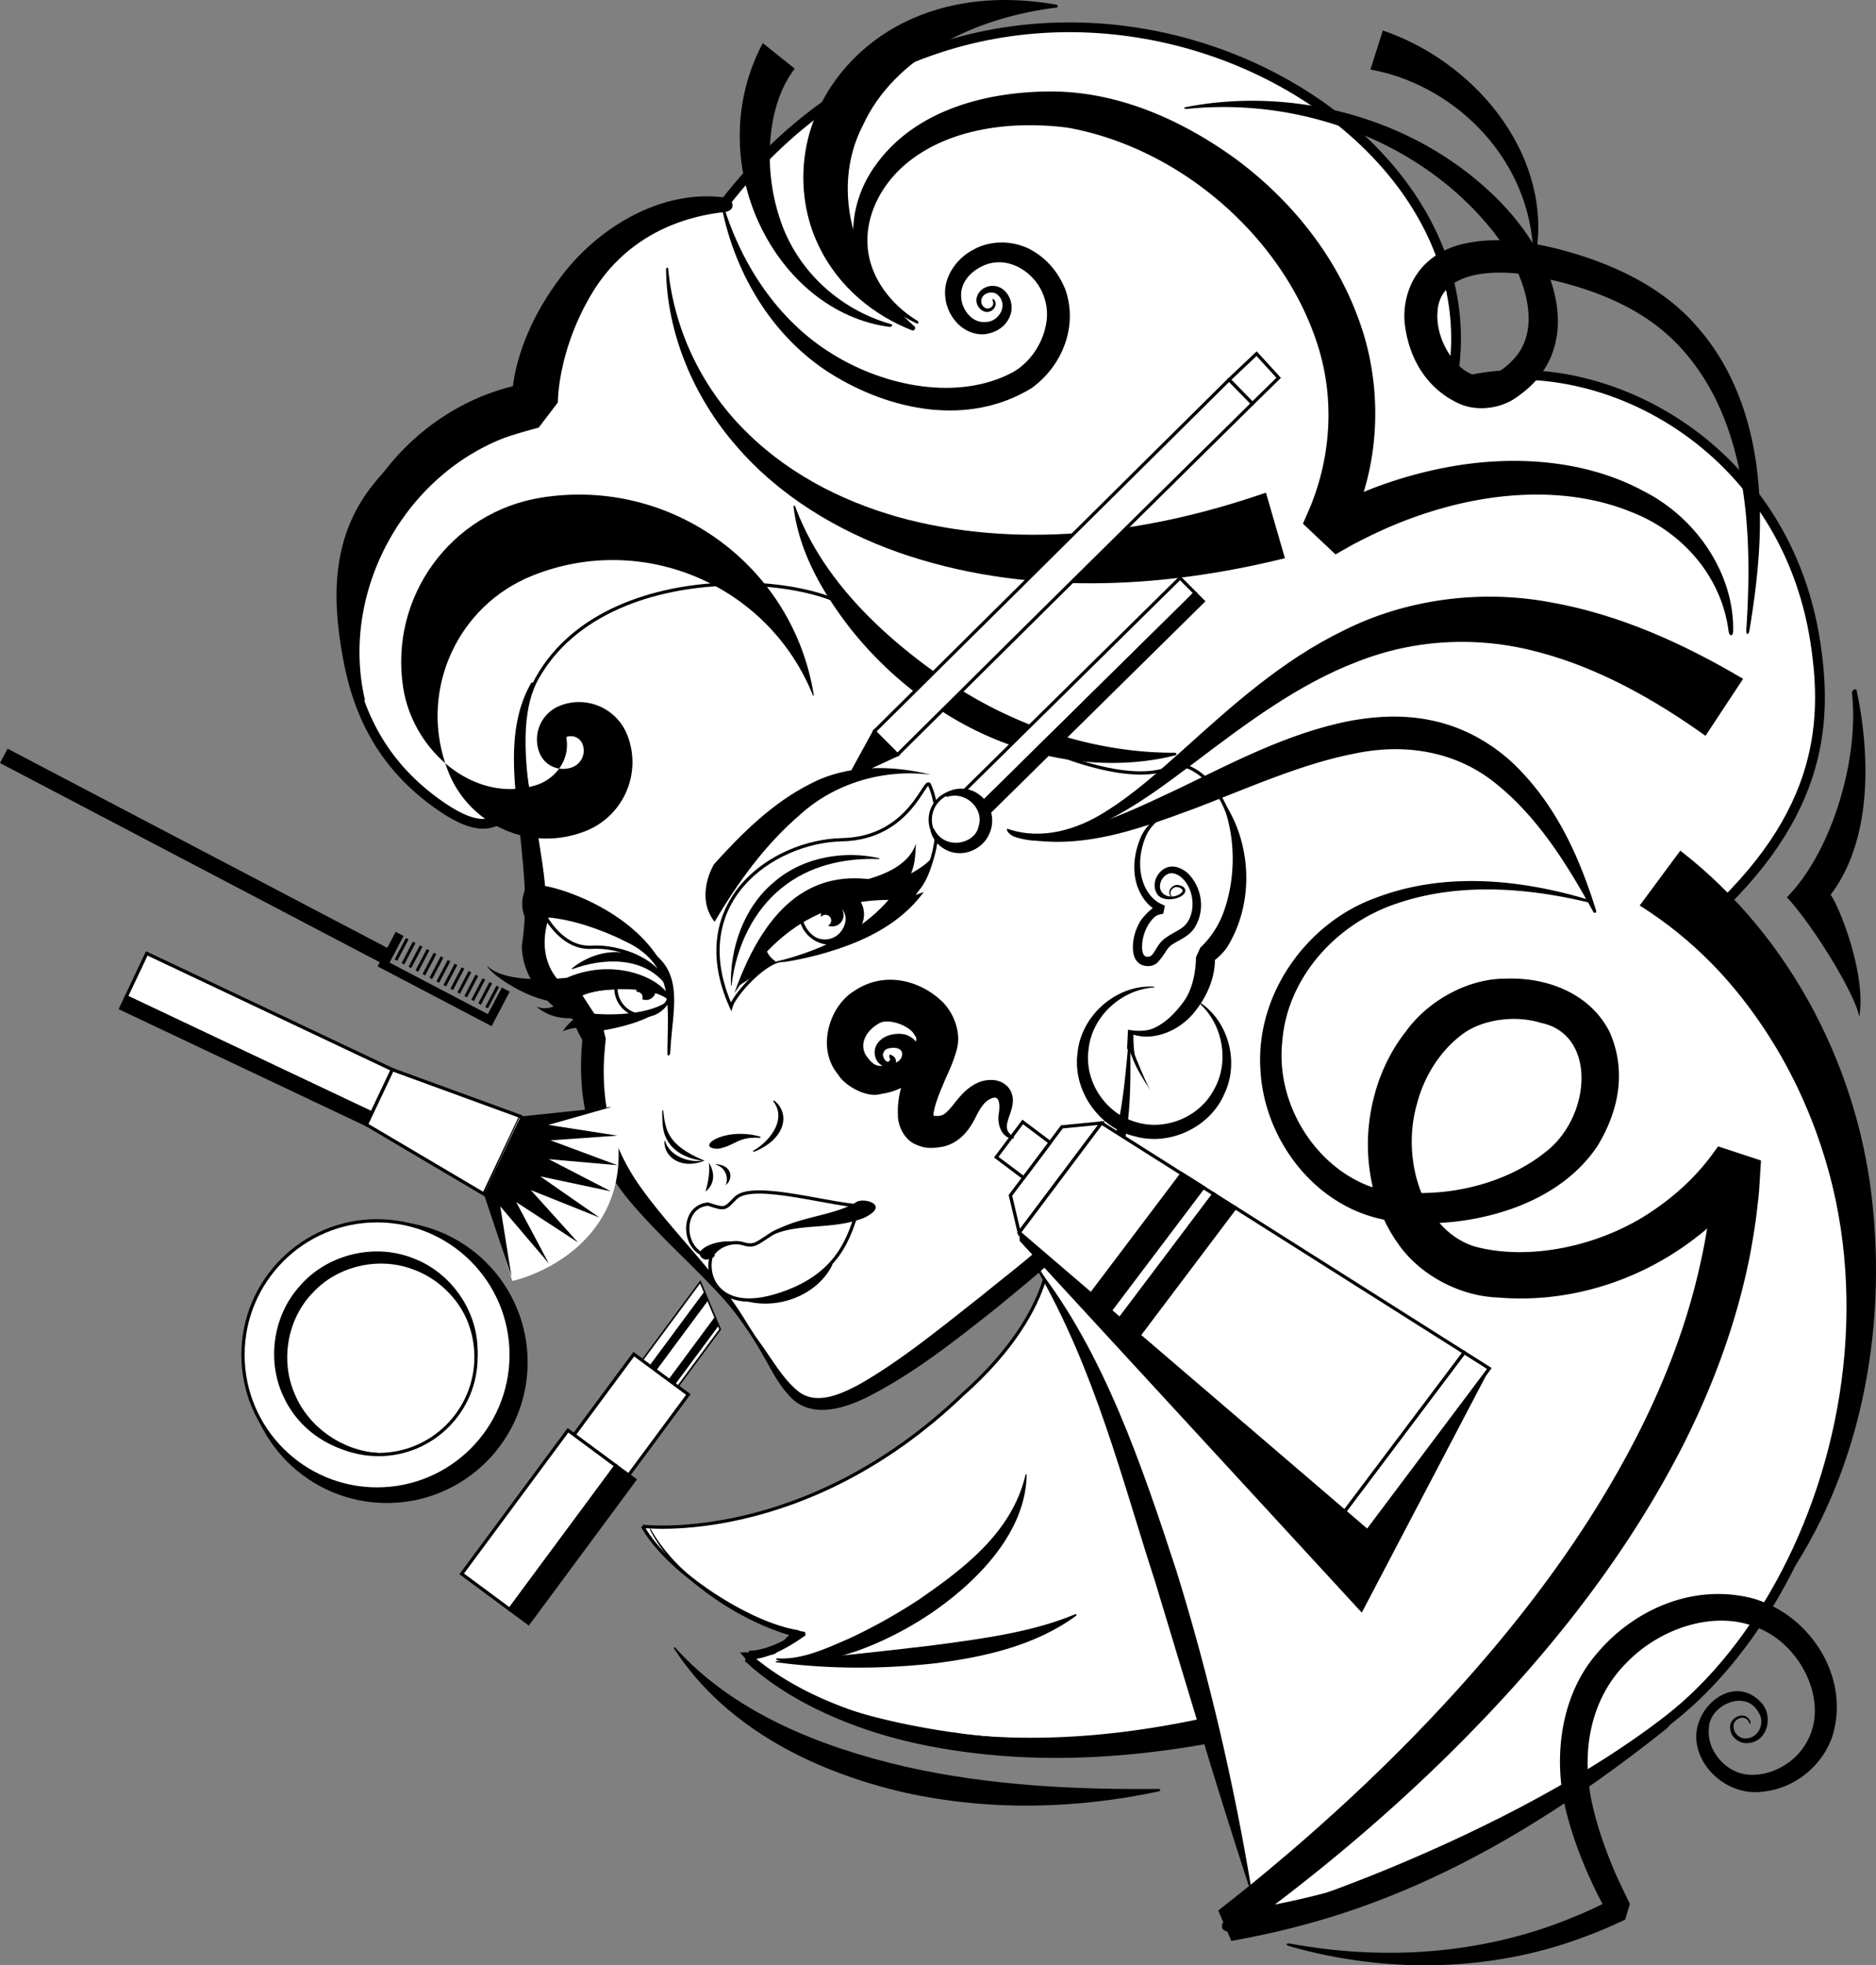
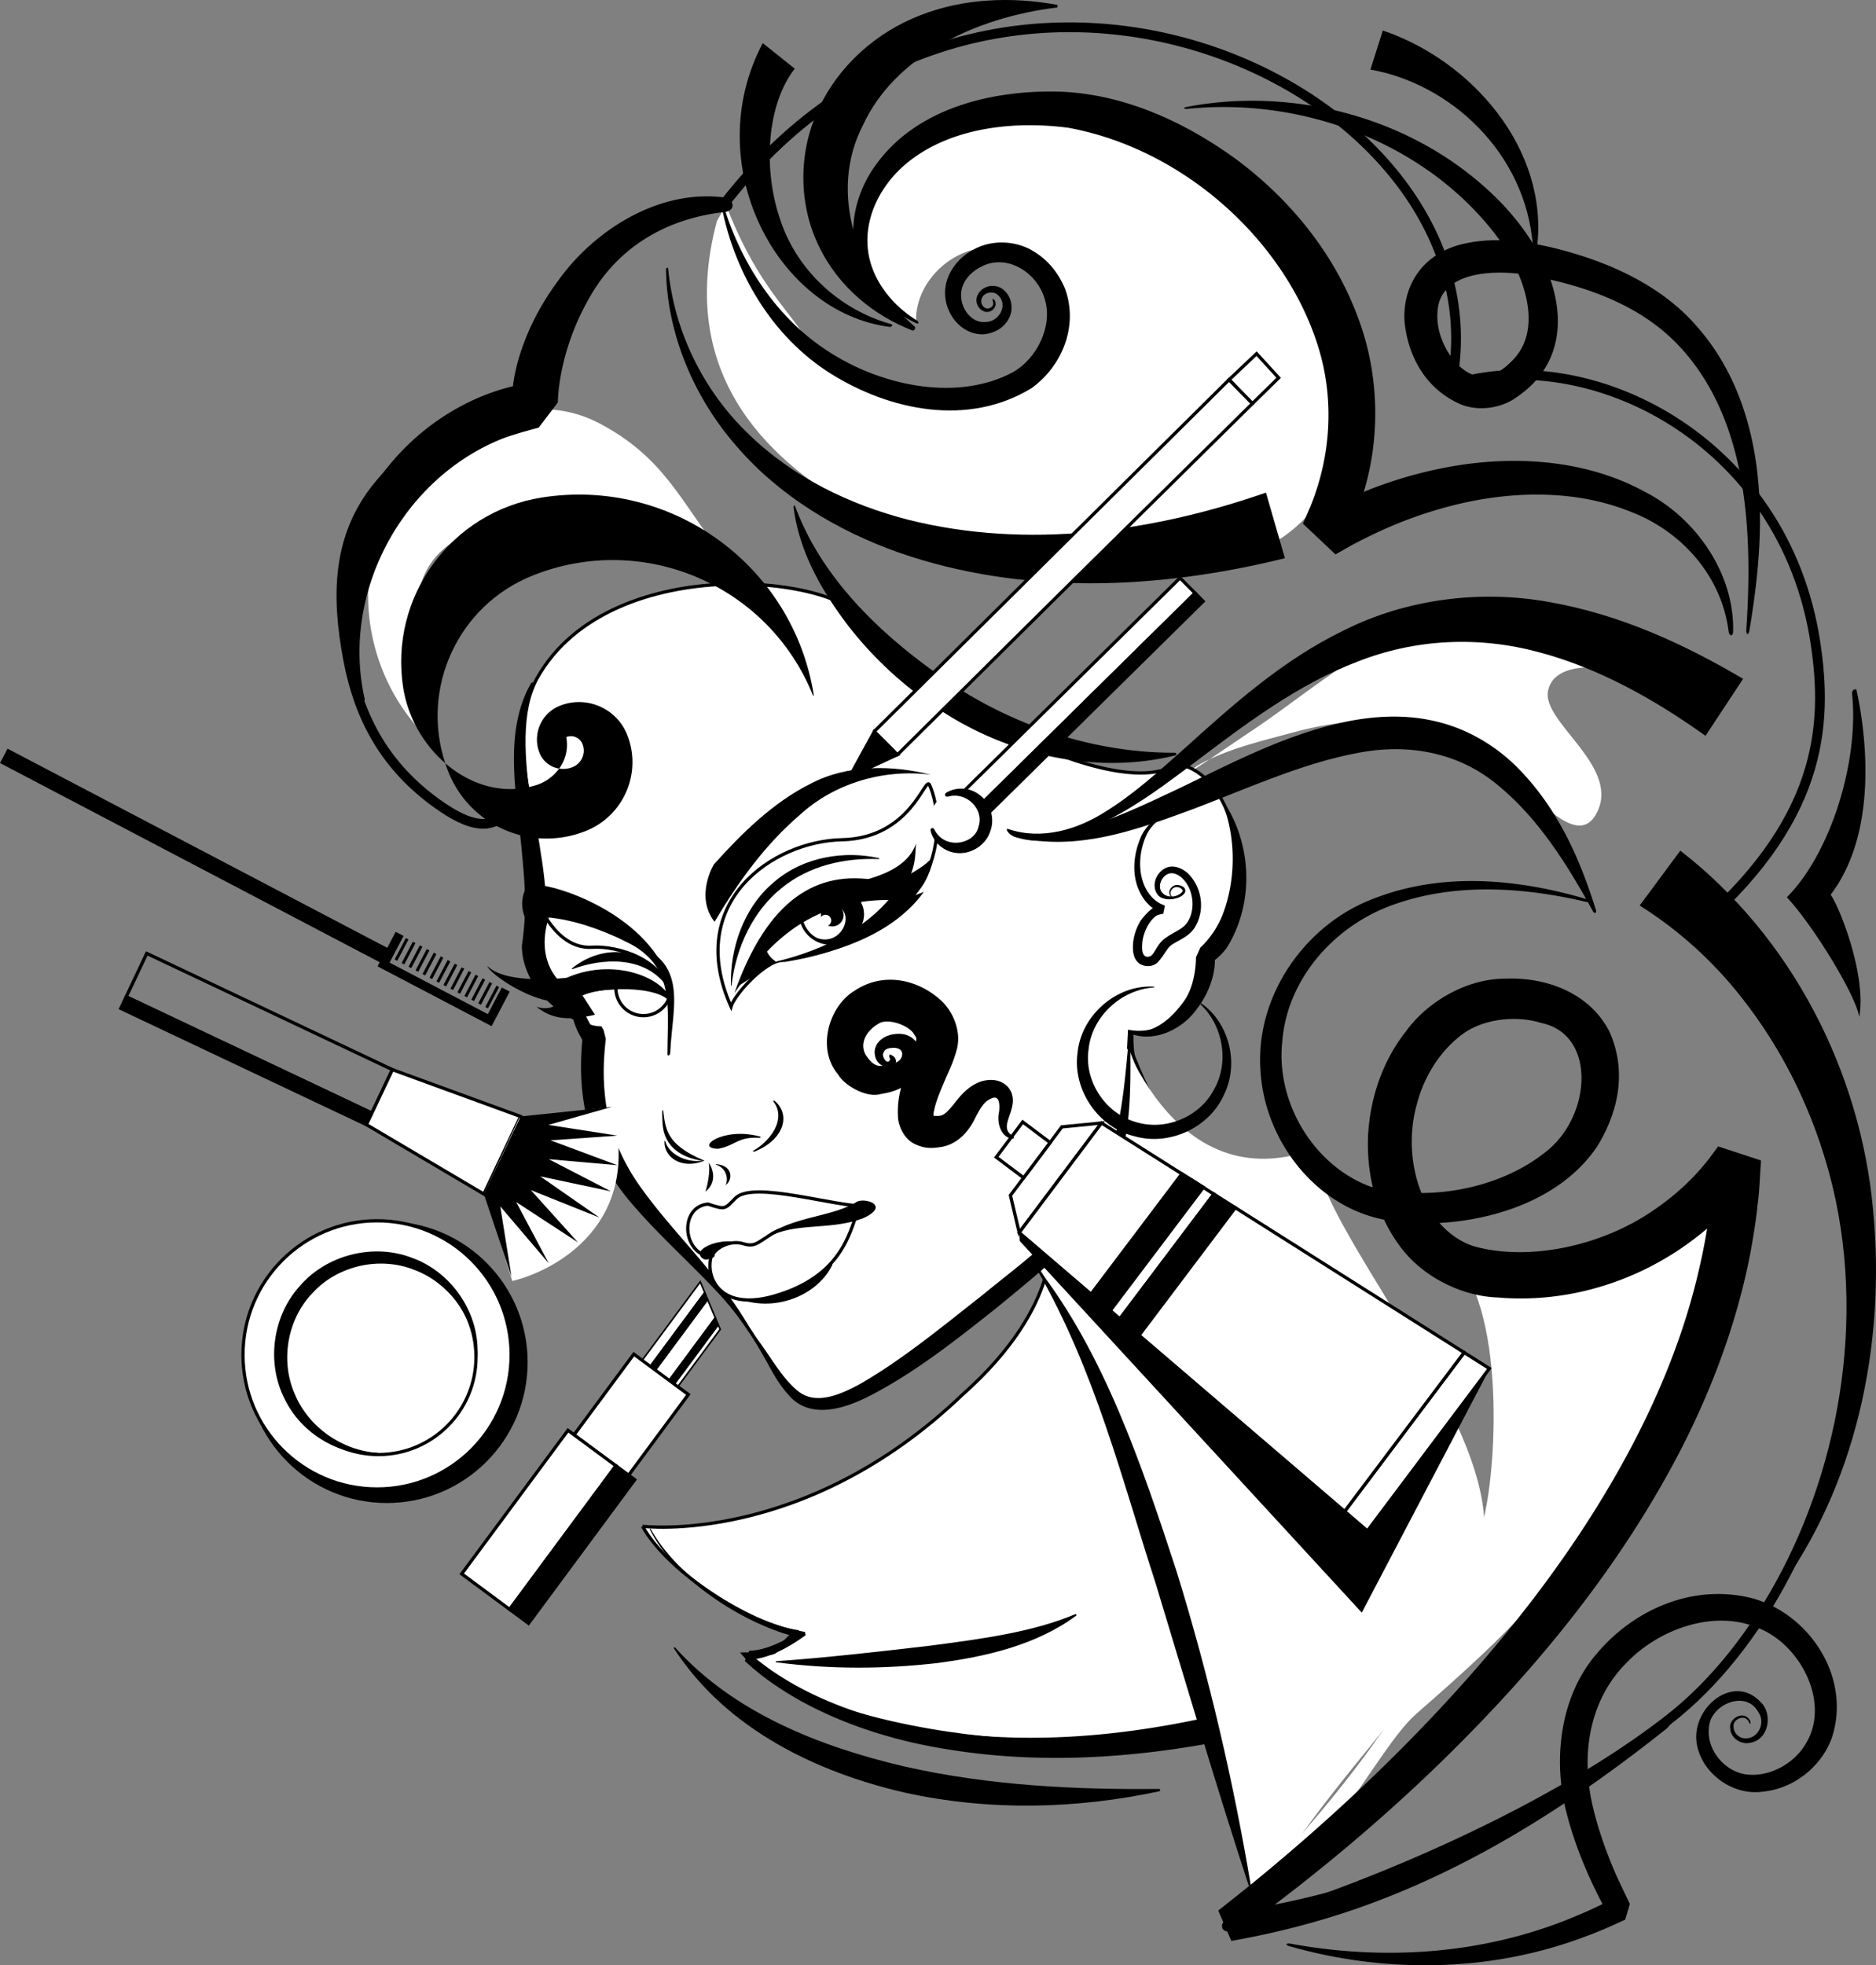
<svg xmlns="http://www.w3.org/2000/svg" width="576.023" height="603.296">
  <rect width="100%" height="100%" fill="#808080" stroke="none" />
-   <path fill="#fff" d="M179.094 80.883c-12.563 10.082-3.817 42.426-17.426 50.64-5.02 3.032-17.656-.585-23.73 1.298-8.918 2.761-16.11 9.379-21.864 16.433-12.605 15.465-12.875 33.574-9.164 53.25 3.477 18.418 11.7 32.961 27.235 44.137 22.199 15.977 22.011-1.969 38.78-16.805 16.052-14.203 41.235-18.082 59.274-7.281 6.867 4.113 13.477 11.895 20.453 16.758 18.848 13.129 40.82 18.281 63.864 21.539 36.152 5.11 35.011 23.8 30.55 51.07-5.433 33.235 30.23 50.137 58.766 57.399 15.031 81.992-3.11 205.593-28.7 221.39-7.593 5.739 81.473-21.031 135.294-62.867 55.691-43.285 88.828-163.992 6.496-241.156 40.812-34.074 42.316-64.145 38.52-89.29-9.551-63.226-70.278-92.35-111.79-79.26 18.036-89.52-138.597-164.84-223.332-55.509 0 0-12.625-6.312-43.226 18.254" />
  <path fill="none" stroke="#000" stroke-width="3" d="M179.094 80.883c-12.563 10.082-3.817 42.426-17.426 50.64-5.02 3.032-17.656-.585-23.73 1.298-8.918 2.761-16.11 9.379-21.864 16.433-12.605 15.465-12.875 33.574-9.164 53.25 3.477 18.418 11.7 32.961 27.235 44.137 22.199 15.977 22.011-1.969 38.78-16.805 16.052-14.203 41.235-18.082 59.274-7.281 6.867 4.113 13.477 11.895 20.453 16.758 18.848 13.129 40.82 18.281 63.864 21.539 36.152 5.11 35.011 23.8 30.55 51.07-5.433 33.235 30.23 50.137 58.766 57.399 15.031 81.992-3.11 205.593-28.7 221.39-7.593 5.739 81.473-21.031 135.294-62.867 55.691-43.285 88.828-163.992 6.496-241.156 40.812-34.074 42.316-64.145 38.52-89.29-9.551-63.226-70.278-92.35-111.79-79.26 18.036-89.52-138.597-164.84-223.332-55.509 0 0-12.625-6.312-43.226 18.254zm0 0" />
  <path fill="#fff" d="M322.57 377.754c-.125.32 4.422 22.477-27.066 50.395-48.66 46.59-98.438 40.394-98.219 40.387 8.164 14.554 33.328 30.039 47 32.273-8.898 7.84-2.96 6.707-15.992 6.945 15.168 17.762 60.652 25.313 82.633 26.375 38.687 1.867 72.57-7.914 108.39-21.355 14.82-5.559 26.262-10.844 24.938-25.153-3.547-38.246-27.29-69.046-49.133-98.253-11.508-15.383-24.726-29.06-36.203-44.27-10.676-14.156-13.188-32.016-22.691-46.79-12.95-20.132-22.743-14.82-37.922 3.544-4.059 4.91 32.16 55.687 24.265 75.902" />
  <path fill="none" stroke="#000" d="M322.57 377.754c-.125.32 4.422 22.477-27.066 50.395-48.66 46.59-98.438 40.394-98.219 40.387 8.164 14.554 33.328 30.039 47 32.273-8.898 7.84-2.96 6.707-15.992 6.945 15.168 17.762 60.652 25.313 82.633 26.375 38.687 1.867 72.57-7.914 108.39-21.355 14.82-5.559 26.262-10.844 24.938-25.153-3.547-38.246-27.29-69.046-49.133-98.253-11.508-15.383-24.726-29.06-36.203-44.27-10.676-14.156-13.188-32.016-22.691-46.79-12.95-20.132-22.743-14.82-37.922 3.544-4.059 4.91 32.16 55.687 24.265 75.902zm0 0" />
  <path d="m515.934 261.137-12.473 16.836c64.902 40.625 84.625 141.36 40.762 211.984-.215.34.316.364.422.196 25.207-33.278 34.52-77.22 30.464-118.942-3.859-41.82-24.632-83.336-59.175-110.074" />
  <path fill="#fff" d="M220.125 67.875c-13.27 49.63 19.355 75.266 42.078 88.32 31.578 18.141 73.055 8.372 109.496 13.997 32.52 5.023 48.004-43.442 46.735-42.93-12.032-19.46-16.442-42.648-31.364-60.332-12.84-15.219-30.722-25.594-49.215-29.062-15.234-2.86-37.496-1.465-53.714 7.199-26.504 14.152-21.473 45.625-2.875 53.629-.454-16.297 20.574-30.32 34.437-17.832 19.125 17.238-.82 35.93-14.207 39.527-18.328 4.926-44.277-2.309-55.621-18.93-5.215-7.636-14.531-16.531-22.977-38.574l-2.773 4.988M439.996 377.52c21.77 21.812 79.113 15.605 91.324-14.89-6.816 13.585-7.898 33.632-13.43 49.054-7.593 21.18-18.87 41.957-31.503 60.465-14.461 21.176-32.367 37.23-51.555 53.984-12.266 10.715-30.516 50.883-47.687 50.633 9.386-10.25 59.355-61.5 69.253-114.523 3.727-19.961 5.512-73.25-17.77-81.993M221.34 169.797c-12.594-16.304-17.453-29.191-36.899-39.633-18.722-10.054-39.21-2.18-54.359 12.227-25.98 24.719-20.648 66.781 4.922 87.395-4.285-26.82-21.055-60.688 19.137-69.278 16.808-3.594 50.586-2.277 63.097 9.29m114.797 80.628c14.504 1.184 38.938-17.27 50.59-24.937 19.082-12.551 33.316-26.453 55.625-33.899 21.32-7.113 43.078-6.105 63.242 4.14 11.48 5.833 14.332 16.462 24.047 22.032-6.715-8.48-47.187-21.133-50.23-5.633-1.86 9.442 21.523 22.657 15.343 36.64-5.398 12.216-17.125-2.835-24.656-8.214-24.36-17.406-40.523-23.422-68.742-15.762-9.441 2.567-18.387 4.551-27.29 8.97-6.991 3.464-14.312 11.937-21.53 13.929l-16.399 2.734" />
  <path d="M330.176 495.52c-13.266 5.547-28.739 7.586-44.492 9.656-15.797 1.856-31.926 3.684-47.34 4.785-.242.02-.23.27-.04.325 16.965 2.226 33.258 2.046 48.907.304 15.476-1.96 31-5.594 43.238-14.62.238-.267.012-.524-.273-.45" />
-   <path d="M238.512 509.575c7.527 2.398 16.242-.02 24.23-2.625 8.106-2.852 16.04-6.91 23.442-11.918 14.261-9.813 28.8-24.84 29.039-42.305-.004-.254-.258-.227-.325-.035-4.199 17.949-19.355 29.027-32.586 38.238a171.129 171.129 0 0 1-21.304 11.937c-7.223 3.145-14.809 6.723-22.348 6.208-.363.03-.422.363-.148.5" />
  <path fill="#fff" d="M361.336 234.477c20.95 3.496 25.55 47.312 8.277 57.969 1.469 8.453-7.351 26.832-22.785 24.257-2.207 47.047-6.863 52.872-49.984 87.106-48.149 38.223-51.824 29.773-63.953 8.82-21.317-34.91-53.29-44.472-48.145-91.515 0 0-2.941-4.41-3.308-8.086-3.676-.735-17.274-9.922-15.438-22.418 3.64-24.75-12.191-62.07-1.164-82.285 22.86-41.036 98.61-31.028 101.035-15.844 2.004 12.512 74.844 56.215 95.465 41.996" />
  <path fill="none" stroke="#000" d="M361.336 234.477c20.95 3.496 25.55 47.312 8.277 57.969 1.469 8.453-7.351 26.832-22.785 24.257-2.207 47.047-6.863 52.872-49.984 87.106-48.149 38.223-51.824 29.773-63.953 8.82-21.317-34.91-53.29-44.472-48.145-91.515 0 0-2.941-4.41-3.308-8.086-3.676-.735-17.274-9.922-15.438-22.418 3.64-24.75-12.191-62.07-1.164-82.285 22.86-41.036 98.61-31.028 101.035-15.844 2.004 12.512 74.844 56.215 95.465 41.996zm0 0" />
  <path fill="#fff" d="M314.852 382.387c16.398 18.223 66.836 184.633 70.48 202.856 30.234-52.551 73.137-79.172 70.348-119.493-2.504-36.226-49.133-87.39-52.582-112.832-46.465 16.403-62.032-44.726-62.032-44.726l-26.214 74.195" />
  <path d="M231.074 409.184c-9.797-17.969-25.445-31.383-35.851-46.89-5.118-7.805-8.442-16.368-9.399-25.305a71.306 71.306 0 0 1-.242-13.453c.05-1.122.422-4.625.422-4.625l-.664-2.668-.754-1.32a22.68 22.68 0 0 1-1.227-2.72c-.187-.453-.254-.859-.402-1.285l-.176-.98c-2.054-2.262-2.953-3.215-2.953-3.215-6.058-2.559-13.312-10.383-12.598-17.25 1.2-8.973.25-18.941-1.203-27.723-2.468-17.683-8.722-35.382-2.422-51.597.188-.778-.242-.875-.605-.317-8.71 15.328-4.164 34.973-2.668 52.766.91 9.375 1.422 17.672-.09 27.637-.008 5.812 2.606 11.214 6.145 15.175a33.455 33.455 0 0 0 5.945 5.364c1.094.789 2.277 1.488 3.594 2.148.039.02.082.035.12.055.4 1.45.923 2.746 1.517 3.965l1.234 2.308c-.184 2.117-.336 4.246-.371 6.387-.106 5.016.242 10.098 1.222 15.094 1.848 10.054 6.747 19.383 12.903 27.031 12.555 15.164 27.586 26.43 38.164 41.645.348.44.562.18.36-.227m.241 1.215c3.786 6.137 6.153 13.207 11.871 18.949 6.66 6.234 16.606 2.777 23.27-.547 14.34-7.273 27.066-17.445 39.828-27.535 12.399-10.332 26.168-20.598 34.137-35.836 7.547-15.484 6.672-32.18 6.613-47.508-.023-.476-.281-.394-.34-.015-1.593 16.836-2.586 34.207-11.21 47.515-8.739 13.117-22.07 22.492-34.126 32.383-12.32 9.668-24.273 19.54-37.097 26.945-6.297 3.442-13.614 6.575-18.992 2.477-5.31-4.125-8.922-11.371-13.493-17.121-.464-.512-.699-.227-.46.293m144.085-164.723c-.14-.172-.34.004-.289.176 4.653 11.406 4.266 24.57.336 34.828-2.523 6.48-6.875 10.184-6.875 10.184l-1.355 2.996s.164 8.18-3.739 13.55c-3.789 5.22-8.906 9.829-15.84 9.497-.324.09-.335.437-.081.539 6.546 2.398 15.054-1.035 19.73-7.446 2.434-3.14 4.332-6.785 5.254-10.918.207-1.043.562-3.004.469-4.367a18.155 18.155 0 0 0 3.785-3.945c8.969-14.61 7.008-33.14-1.395-45.094" />
  <path d="M383.984 578.375c-5.039-30.097-12.539-63.218-22.78-96.203-10.657-32.586-22.266-66.758-42.583-92.926-.336-.375-.535-.101-.344.25 18.024 31.137 26.32 65.082 36.551 96.52 9.64 31.785 18.684 62.527 28.496 92.535.352.727.723.438.66-.176m4.723-427.148 5.824 20.129c-38.629 9.57-80.465 11.566-118.672-1.774-18.886-6.695-36.722-17.449-49.828-32.742-13.094-14.984-21.304-34.687-21.527-54.14-.008-.633.637-.618.637-.36 1.855 19.606 11.023 37.832 24.734 50.938 13.629 13.27 31.086 21.695 49.11 26.304 36.437 9.106 74.812 3.75 109.722-8.355" />
  <path fill="#fff" d="M174.586 302c13.082-4.984 31.387-.207 30.883 4.313-.219 1.945-.285-5.313-.461.332-.153 4.844-18.79 10.21-23.77 7.824L174.586 302" />
  <path d="M255.273 387.985c-8.816 5.738-19.21 9.777-30.503 9.511-.094 0-.165.176-.114.23 11.508 5.868 26.067.618 30.934-9.483.015-.145-.203-.297-.317-.258m279.946-179.598-11.547 17.488c-15.84-11.3-32.945-20.867-51.258-25.687-18.238-4.926-37.644-4.156-55.617 2.93-18.102 6.863-34.27 19.03-50.461 31.304-8.172 6.082-16.406 12.387-25.824 17.145-8.684 4.562-19.45 8.715-29.07 5.254-2.06-.743-2.891-2.774-1.848-2.32 10.347 3.492 21.23.113 29.664-5.235 8.664-5.332 16.183-12.172 23.777-18.91 15.055-13.543 30.457-27.586 49.637-36.867 18.965-9.532 41.754-12.575 63.101-8.653 21.446 3.735 41.258 12.805 59.446 23.551" />
  <path d="M490.094 279.559c-4.742-15.145-11.48-31.352-24.594-44.36-6.52-6.41-15.078-11.535-24.598-13.742-9.515-2.308-19.46-1.683-28.695.317-18.594 4.144-34.895 12.949-50.937 20.605-15.965 7.496-32.09 15.477-49.7 13.86-.539-.024-.539.437-.129.582 19.368 4.902 38.496-2.434 55.258-8.59 16.996-6.496 33.149-13.817 49.375-16.93 16.164-3.375 32.07-.332 44.168 10.008 12.211 10.066 21.121 24.285 28.977 38.621.488.606 1 .254.875-.371M222.762 60.668c-20.016-2.804-40.035 9.688-51.29 25.36-5.812 7.87-10.312 16.562-12.812 26.254-.488 2.035-.914 4.097-1.164 6.277a67.329 67.329 0 0 0-11.445 3.906c-17.793 7.95-31.582 22.938-38.121 40.371-6.684 17.469-5.13 37.075 2.785 52.254.52.64 1.297.215 1.285-.453-7.383-32.348 11.21-67.195 41.598-79.715 3.714-1.562 11.793-3.633 11.793-3.633l5.906-7.75s-.16-15.855 10.531-33.597c8.625-14.313 23.027-22.996 40.95-24.875 3.32-.68 2.398-3.867-.016-4.399M537.7 490.551c-18.138-4.476-36.177 3.735-47.329 16.977-11.605 13.34-13.465 32.988-9.465 48.582 2.008 7.965 4.895 15.496 8.313 22.718.836 1.813 2.824 5.676 2.824 5.676-2.574 1.266-5.176 2.469-7.824 3.551-27.754 11.816-58.656 14.035-88.176 8.566-1.418-.082-1.266.48-.156.805 27.875 7.988 60.558 8.59 91.015-3 3.805-1.383 7.535-3.012 11.235-4.734l.87-.399 1.438-4.808s-3.761-7.828-4.535-9.63c-3.074-7.194-5.691-14.675-7.273-22.237-3.063-15.125-.282-30.922 10.508-41.891 10.02-10.629 26.972-16.68 40.363-11.106 13.293 4.993 22.476 22.903 15.129 35.36-3.403 6.113-10.696 10.308-17.637 9.808-6.863-.37-13.059-7.27-12.285-14.304.144-6.996 11.277-12.13 15.226-4.817 2.153 3.086.075 8.075-4.054 7.977-1.887.047-3.653-1.688-3.61-3.73-.183-2.055 3.266-3.856 4.637-1.458.387 1.067.758.93.461-.218-1.879-3.485-6.668-.692-6.121 2.386.152 2.88 3.25 4.985 5.984 4.395 5.922-.817 7.157-8.91 3.407-12.469-8.118-8.754-20.477 1.02-19.805 11.52.855 9.82 10.953 17.441 20.722 15.894 9.38-.988 17.84-7.75 20.977-16.71 5.945-18.618-7.207-38.067-24.84-42.704" />
  <path d="m540.71 356.239-13.167-4.325-1.29 1.762c-5.41 7.602-12.503 14.008-20.417 19.09-15.52 9.977-36.672 14.324-53.102 9.867-4.254-1.351-7.851-3.898-10.746-7.219a80.443 80.443 0 0 0 20.86-3.89c10.523-3.492 20.957-9.676 27.672-19.758 6.207-10.2 9.218-22.652 3.644-35.105-6.348-12.348-20.133-16.676-31.598-16.231-11.898-.156-24.222 6.906-30.87 16.184-7.27 9.195-11.009 20.574-11.63 31.949-.23 5.273.215 10.64 1.446 15.867-.266-.07-.54-.125-.805-.2-17.172-6.359-29.113-25.687-26.969-44.718 1.567-19.273 16.356-35.851 34.922-42.078 18.652-6.457 39.277-5.066 58.34-.582 2.367.48 2.082-.254.223-.82-20.801-6.157-43.86-8.454-64.926-.368-21.106 7.653-36.828 29.625-35.281 52.743 1.066 21.109 16.39 41.757 37.96 46.007a46.909 46.909 0 0 0 4.192 7.2c6.777 9.964 19.324 16.316 30.754 16.687 22.039 1.899 44.082-5.285 61.144-18.648a72.878 72.878 0 0 0 3.098-2.504 169.88 169.88 0 0 1-2.238 11.437c-4.13 18.59-11.149 36.52-19.918 53.473-17.613 33.992-41.856 64.227-68.492 91.5-13.36 13.644-27.418 26.559-41.989 38.789a566.585 566.585 0 0 1-11.02 9.043l-5.577 4.422-.875.687 4.035 9.325 5.848-1.11a249.662 249.662 0 0 0 28.269-7.351c37.121-12.09 69.875-33.137 99.414-56.637 2.61-2.297 1.215-3.723-1.215-2.172-29.86 20.82-62.336 40.918-98.851 51.277a247.682 247.682 0 0 1-20.11 4.813 606.673 606.673 0 0 0 5.426-4.168c15.52-12.066 30.59-25.04 44.996-38.984 28.707-27.883 55.258-59.684 74.399-96.825 9.488-18.554 16.949-38.472 21.058-59.37.973-5.235 1.852-10.49 2.383-15.81.371-2.644.516-5.316.676-7.988zm-105.687-17.192c2.22-8.676 7.258-16.62 14.2-21.707 6.222-4.496 16.132-5.77 23.984-3.324 17.297 3.582 15.367 29.133 1.113 39.809-10.09 8.03-24.23 12.355-37.863 12.406-3.348-8.29-3.953-18.297-1.434-27.184m69.856-188.164c-16.48-8.969-36.43-10.988-55.469-8.289-9.562 1.375-19.027 3.89-28.16 7.395-.84.336-1.68.683-2.516 1.03 5.243-17.237 4.668-36.648-1.832-53.71-7.265-19.59-20.847-36.121-37.16-48.285-16.289-11.89-35.914-20.84-56.68-20.934-19.792-.058-41.855 5.469-54.101 22.469-5.941 8.07-8.648 18.836-5.906 28.277 2.64 9.5 10.02 16.457 18.101 20.305.992.488 1.114-.195.426-.734-8.312-5.09-14.465-13.465-15.168-22.582-.742-9.114 3.621-17.907 10.203-24.137 13.238-12.328 33.766-14.766 51.348-12.473 35.285 6.43 66.262 34.352 76.562 66.531 5.235 16.223 4.25 33.622-1.957 49.215-.27.727-2.507 5.793-2.507 5.793l9.996 9.438 5.316-3.008c3.84-2.012 7.723-3.922 11.688-5.61 7.93-3.367 16.132-5.968 24.472-7.66 16.613-3.328 34.156-2.988 49.516 3.329 15.383 5.98 27.64 19.671 29.738 36.765.441 1.52 1.285 1.238 1.36-.101.464-17.02-10.598-34.485-27.27-43.024M360.781 231.07c-23.035.106-47.16-7.152-67.957-20.706-20.39-13.664-40.078-31.594-48.668-54.93-.14-.36-.508-.23-.504.082 1.664 13.918 8.82 26.094 16.797 36.59a114.737 114.737 0 0 0 28.867 26.3c21.582 14 48.23 19.278 71.567 13.477.52-.23.36-.742-.102-.812" />
  <path d="M539.781 146.97c-1.539-15.99-6.71-32.868-18.246-46.169-11.406-13.562-28.68-20.926-45.43-24.926-1.777-.398-3.582-.77-5.41-1.086-3.3-5.351-7.28-10.152-11.664-14.433-25.707-25.02-62.926-33.688-94.781-27.5-.98.18-.719.605.074.59 35.559-3.696 71.434 10.293 92.633 35.777a59.2 59.2 0 0 1 3.5 4.527c-3.875-.062-7.855.293-11.934 1.301-4.808 1.238-9.925 4.067-13.214 8.746-3.309 4.625-4.508 10.399-3.985 15.535 1.176 10.18 6.38 19.934 16.856 24.645 5.265 2.336 12.132 1.469 16.754-1.527 4.578-3.067 7.87-6.262 10.492-11.22 4.254-8.433 3.3-17.616.64-25.382 15.262 3.512 29.375 9.5 39.602 20.477 20.996 22.503 22.566 56.753 20.516 87.289.054 1.449.687 1.273.945.097 2.488-14.922 4.254-30.601 2.652-46.742zm-74.816-36.93c-5.242 5.742-10.582 7.277-15.758 3.269-5.012-3.863-8.36-11.309-7.816-17.531.453-10.567 12.644-13.063 24.808-11.774 4.02 9.434 4.801 19.371-1.234 26.035" />
  <path d="m424.594 9.371-3.813 11.985c24.34 4.281 47.797 25.418 49.903 54.367.039.566 1.257-.562 1.28.012 3.528-29.657-19.69-56.992-47.37-66.364M244.027 21.09l-9.816-7.851c-19.543 36.8 3.969 82.632 38.992 87.117.668.086.934-.758.578-.801-16.59-4.598-29.734-17.336-34.539-33.11-4.926-15.132-3.715-34.542 4.785-45.355" />
  <path fill="#fff" d="M220.496 381.993c-5.512 5.144-2.836 21.699 17.309 15.851 20.511-5.957 23.03-19.285 25.601-26.27l-28.738-.109-14.172 10.528" />
  <path fill="none" stroke="#000" d="M220.496 381.993c-5.512 5.144-2.836 21.699 17.309 15.851 20.511-5.957 23.03-19.285 25.601-26.27l-28.738-.109zm0 0" />
  <path fill="#fff" d="M218.496 385.801c-9.187-.738-9.922-15.437-1.101-16.172 5.511 1.836 5.144 1.469 8.453-1.84 5.511-5.511 31.16 2.903 40.43 2.461-9.56 6.98-22.594 4.25-29.403 8.567-4.59 2.91-5.148 4.043-8.82 2.941-3.68-1.101-8.457 1.102-9.559 4.043" />
  <path fill="none" stroke="#000" d="M218.496 385.801c-9.187-.738-9.922-15.437-1.101-16.172 5.511 1.836 5.144 1.469 8.453-1.84 5.511-5.511 31.16 2.903 40.43 2.461-9.56 6.98-22.594 4.25-29.403 8.567-4.59 2.91-5.148 4.043-8.82 2.941-3.68-1.101-8.457 1.102-9.559 4.043zm0 0" />
  <path fill="#fff" d="M211.906 344.836a2.498 2.498 0 0 1 4.996 0 2.498 2.498 0 0 1-4.996 0" />
  <path d="M216.137 356.235c.105.043.105.207.07.191-6.168-.824-9.312-3.32-10.914-5.715-1.777-2.66-1.957-5.199-1.957-9.441 0-.473.3-.606.3-.39.7 5.761.962 10.491 12.5 15.355m17.164-6.949c.188.058.384-.297.036-.395-11.465-3.148-20.324 3.754-12.766 3.754 5.48-1.055 5.813-3.746 12.73-3.36" />
  <path d="M237.438 338.09c-.172-.14.183-.355.488-.097 4.933 4.257 2.828 11.855-6.211 15.503-.16.063-.5.04-.563-.187 4.664-2.473 10.727-9.45 6.286-15.219m-21.614 18.192c.063-.024.34.07.207.12-6.715 2.567-11.851-1.003-12.015-5.624-.028-.68.172-.813.28-.305 1.184 3.879 6.446 6.566 11.528 5.809m1.793.613c.66 3.64-.996 8.933-.996 8.933 3.961-3.343 1.914-7.593.996-8.933m5.183 6.918c2.305-1.649 2.278-6.063-2.929-6.438-.133-.008-.121.145-.047.149 3.313 1.05 3.86 4.445 2.977 6.289m142.683-94.922c-1.64-1.977-5.156-4.02-8.14-2.117-2.582 1.633-3.867 5.351-1.781 8.015 2.21 2.434 7.933 1.008 8.367-1.132.238-1.625-2.11-2.137-2.907-1.961-1.488.3-2.68 2.14-1.53 3.515-1.036-.039-2.02-.422-2.661-1.234-1.406-1.621-.41-4.461 1.395-5.492 1.87-1.106 4.093.133 5.566 1.968 2.906 3.555 3.242 9.618.445 13.145-1.375 1.75-3.824 2.512-6.324 4.309-2.719 1.8-3.512 5.421-4.93 5.699-1.691.527-2.472-.906-2.273-3.664.113-2.395 1.012-4.864 2.387-6.836.613-.813 1.308-1.64 2.105-2.063.652-.34 1.973-.539 1.973-.539l.496-2.484-1.363-.617c-2.106-1.075-3.75-3.016-4.813-5.285-2.066-4.614-1.746-10.165.152-14.907 1.836-4.82 6.926-8.218 12.047-8.472.32-.032.27-.157.008-.168-5.734-.207-11.675 3.547-13.73 9.207-2.082 5.254-2.524 11.55.347 16.73.883 1.64 2.13 3.149 3.668 4.293-.835.402-3.25 2.914-3.957 4.156-1.418 2.461-2.285 5.438-2.16 8.309.063 1.402.317 3.406 2.14 4.64 1.661.997 3.884.91 5.36-.382 2.465-2.617 2.825-4.645 4.88-5.785 1.816-1.176 4.862-2.317 6.546-4.926 3.18-5.098 2.387-11.586-1.312-15.922zm-4.457 3.43c.985-.188 2.727.808 1.825 1.632-.778.79-1.903 1.227-3.008 1.27a1.12 1.12 0 0 0-.149-.18c-.855-1.078.243-2.593 1.332-2.722M234.559 380.485c-.063.054-.23-.196-.09-.313 8.07-6.761 20.312-6.34 28.285-11.031 2.02-1.773 11.059.64 2.512 4.727-10.657 4.164-21.688.937-30.707 6.617m-19.692 4.085c-.328 1.383 2.11 3.223 3.555 1.25 2.476-3.55 6.531-4.757 9.996-3.788.113.03.152-.141.102-.157-5.856-2.14-12.829.36-13.653 2.696" />
  <path fill="#fff" d="M167.852 282.094c-4.04 13.504 3.668 21.785 9.925 23.43 9.864-4.836 27.348-1.016 28.121 2.078-.484-13.29-16.878-17.316-24.03-16.82-7.15.492-11.696-5.211-14.016-8.688" />
  <path fill="none" stroke="#000" d="M167.852 282.094c-4.04 13.504 3.668 21.785 9.925 23.43 9.864-4.836 27.348-1.016 28.121 2.078-.484-13.29-16.878-17.316-24.03-16.82-7.15.492-11.696-5.211-14.016-8.688zm0 0" />
  <path fill="#fff" stroke="#000" d="M190.188 299.192c1.609-2.875 15.59 6.21 15.417 6.746-1.21 3.738-4.921 6.242-8.98 5.789-4.64-.516-7.98-4.7-7.465-9.34a8.379 8.379 0 0 1 1.027-3.195" />
-   <path d="M195.453 303.703a2.945 2.945 0 0 1 3.25-2.597 2.941 2.941 0 1 1-3.25 2.597m10.347 3.008c-5.605 5.008-19.187 5.133-25.148 4.278-4.289.105-7.816 5.547-7.816 5.547 6.898-2.536 7.25.492 7.25.492 9.86-1.102 22.352-4.188 25.715-10.317" />
  <path d="M206.21 308.262c-3.148-6.219-23.323-5.11-27.401-2.734l3.882 5.976c-8.39 1.996-13.414 1.215-17.984-2.465 3.922 1.344 6.246-.515 7.691-1.57-8.62.79-22.152-8.566-22.8-10.965 5.894 5.973 24.406 3.653 24.406 3.653 15.953-6.973 32.035 1.379 32.207 8.105" />
  <path d="M175.754 297.508c9.3-3.437 22.035-4.133 28.867 5.07.055.067.168.012.16-.058-1.867-6.035-8.027-9.598-13.719-10.164-5.867-.582-11.394 1.617-15.44 4.914-.079.105.026.246.132.238" />
  <path fill="#fff" d="M237.934 295.34c-5.696 2.461-12.586 10.621-13.48 13.649-14.286-32 12.757-50.754 34.062-51.207 21.304-.457 25.546-19.856 26.894-16.84 5.274 11.773 5.633 45.699-44.312 53.828-.899.015-2.125.121-3.164.57" />
  <path fill="none" stroke="#000" d="M237.934 295.34c-5.696 2.461-12.586 10.621-13.48 13.649-14.286-32 12.757-50.754 34.062-51.207 21.304-.457 25.546-19.856 26.894-16.84 5.274 11.773 5.633 45.699-44.312 53.828-.899.015-2.125.121-3.164.57zm0 0" />
  <path fill="#fff" d="M233.348 290.344c7.125-12.055 33.156-18.535 40.336-16.238-.856 5.87-13.422 13.367-23.762 17.715-5.922 2.488-11.305 3.304-12.902 3.691-4.622.39-3.672-5.168-3.672-5.168" />
  <path fill="#fff" d="M245.805 281.012a9.31 9.31 0 0 1 1.715-6.23c1.535-2.133 11.93-3.164 13.773-1.516a9.27 9.27 0 0 1 3.086 6.164c.437 5.129-3.371 9.64-8.496 10.078a9.323 9.323 0 0 1-10.078-8.496" />
  <path fill="none" stroke="#000" d="M245.805 281.012a9.31 9.31 0 0 1 1.715-6.23c1.535-2.133 11.93-3.164 13.773-1.516a9.27 9.27 0 0 1 3.086 6.164c.437 5.129-3.371 9.64-8.496 10.078a9.323 9.323 0 0 1-10.078-8.496zm0 0" />
  <path d="M258.785 271.586c12.332-2.09 20.18-5.843 22.48-12.66-.386 3.559.313 7.055-3.93 14.012-1.62.262-7.276.664-6.565.305l-11.985-1.657m-21.211 23.789c16.863-3.988 28.887-11.254 35.926-19.937 5.36.324 6.523-.223 10.152-1.637-11.484 15.918-34.558 20.363-46.078 21.574" />
  <path d="M235.082 290.196c-5.113 4.484-8.809 12.78-8.809 12.78l11.989-7.765c-3.512-2.285-3.356-5.558-3.356-5.558l.176.543" />
  <path d="M225.5 304.84c8.54-12.328 21.41-29.918 50.941-28.52 8.34-.488 10.368-13.949 10.368-13.949-2.559 4.645-14.696 9.364-14.696 9.364l-2.894-1.492c-18.348-3.235-33.531 5.726-43.719 34.597" />
  <path d="M269.875 263.438c-9.941-2.293-22.906-.754-32.25 7.371-9.484 7.906-13.54 20.684-13.184 31.695.004.168.133.145.168.012 1.426-12.129 6.871-23.066 15.348-29.871 8.441-6.93 19.316-9.324 29.887-8.934.246-.043.226-.218.031-.273" />
  <path d="M252.105 281.473a3.485 3.485 0 1 1 6.899-.98 3.485 3.485 0 0 1-6.899.98" />
  <path d="m263.906 276.016-9.004 1.176 3.364 1.703c4.308 3.66-2.082 14.133-10.61 7.164 6.36 8.469 20.11 1.125 17.262-7.816l-1.012-2.227" />
  <path fill="#fff" d="M251.734 282.817a1.755 1.755 0 0 1 1.493-1.977 1.749 1.749 0 0 1 1.976 1.485 1.746 1.746 0 0 1-1.484 1.98 1.754 1.754 0 0 1-1.985-1.488m-57.757 23.379a1.67 1.67 0 0 1 1.617-1.715 1.668 1.668 0 1 1-1.617 1.715" />
  <path d="M219.29 265.239c8.374-9.305 18.01-18.86 29.519-24.618 11.5-6.082 25.277-5.73 37.007-2.8-14.628-1.891-29.726 2.71-40.183 12.297-10.719 9.175-18.965 20.617-26.23 32.855-6.165-7.91-.176-17.79-.114-17.734m-28.715 23.039c21.774 5.488 15.86 20.011 15.227 34.75-.051 1.168-.883 1.168-.871.617-.02-15.086 2.765-27.961-14.356-35.367m178.153 20.152c6.851 6.512 8.765 17.711 4.039 26.008-4.391 8.48-15.063 12.902-24.22 9.937-9.187-2.699-15.745-12.543-14.292-22.332 1-9.812 9.781-18.191 20.012-18.914.308-.047.25-.238-.004-.254-11.516-.66-22.309 8.856-23.407 20.332-1.57 11.426 6.508 23.055 17.57 25.614 10.923 3.105 23.16-2.957 27.454-12.891 4.758-9.805 1.277-22.074-6.89-27.812-.391-.239-.497.015-.263.312M304.91 92.672c.422 1.38-1.164 2.39-2.246 1.926-1.11-.414-1.586-1.75-1.312-2.746.578-2.129 3.593-2.66 5.003-1.332 3.45 3.11.332 8.402-3.847 8.332-3.992.371-7.219-3.75-7.387-7.68-.324-4.094 2.52-7.515 6.297-9.375 7.82-4.011 17.156 1.875 19.426 10.219 2.41 7.96-2.336 18.031-9.852 22.25-16.48 8.844-39.058 4.59-55.488-5.64-17.012-10.45-28.504-28.348-33.879-47.317-.2-.574-.484-.39-.414.094 3.66 21.488 15.566 41.89 34.035 53.402 17.918 11.145 41.84 16.32 61.465 4.367 9.387-6.746 14.434-18.988 10.36-30.418-2.286-5.472-5.93-9.816-11.407-12.535-5.387-2.5-11.91-2.402-16.988.523-4.961 2.622-9.227 8.41-8.41 14.649.582 5.8 5.539 11.75 12.18 11.2 3.085-.411 5.952-2.013 7.398-4.962 1.515-2.91.722-6.668-1.73-8.691-2.716-2.266-7.227-1.164-8.22 2.363-.406 1.781.489 3.606 2.301 4.316 1.785.696 4.168-1.074 3.344-3.199-.883-1.261-.902-.484-.629.254" />
  <path d="M161.828 272.047c-2.918 4.79-.668 9.54-.668 9.54 16.8-1.63 36.586 10.058 41.617 13.476-11.191-18.652-39.41-25.547-40.949-23.016m88.067-58.519-.254-.004c-13.625-33.961-52.203-50.446-86.168-36.817-22.868 9.176-34.407 34.512-26.762 57.59-6.648-5.75-11.48-14.07-12.902-23.105-4.395-27.899 14.66-54.075 42.558-58.465 39.856-6.278 77.25 20.945 83.528 60.8" />
  <path d="M164.734 240.985c2.579-.817 5.16-2.57 6.957-5.043a7.8 7.8 0 0 0 4.122-.457 5.455 5.455 0 0 0 3.03-7.098 3.818 3.818 0 0 0-4.968-2.121c.684 3.828-.336 7.129-2.184 9.676-2.617-.418-4.96-2.153-6.015-4.79-2.29-5.706.476-12.19 6.187-14.484 8.153-3.273 17.414.688 20.688 8.84 4.676 11.649-.98 24.883-12.63 29.559-16.64 6.676-35.546-1.399-42.222-18.043a48.562 48.562 0 0 1-.988-2.727c7.723 6.676 17.894 9.887 28.023 6.688" />
  <path fill="#fff" d="m366.957 182.086-4.633-4.668-65.969 65.047 7.102 7.16.121-.117-2.469-2.488 65.848-64.934" />
  <path fill="none" stroke="#000" d="m366.957 182.086-4.633-4.668-65.969 65.047 7.102 7.16.121-.117-2.469-2.488zm0 0" />
  <path d="m366.957 182.086-65.848 64.934 2.47 2.488 65.847-64.93-2.469-2.492" />
  <path fill="none" stroke="#000" d="m366.957 182.086-65.848 64.934 2.47 2.488 65.847-64.93zm0 0" />
  <path fill="#fff" d="M300.371 257.762c-3.39 3.363-8.867 3.34-12.23-.047-3.364-3.39-3.336-8.863.05-12.226 3.387-3.364 8.86-3.34 12.223.047a8.644 8.644 0 0 1-.043 12.226" />
-   <path fill="none" stroke="#000" d="M300.371 257.762c-3.39 3.363-8.867 3.34-12.23-.047-3.364-3.39-3.336-8.863.05-12.226 3.387-3.364 8.86-3.34 12.223.047a8.644 8.644 0 0 1-.043 12.226zm0 0" />
  <path d="M290.695 243.848c2.57-1.68 6.762-1.844 9.774.57 3.097 2.207 4.601 6.848 3.094 10.707-1.313 3.942-5.504 6.575-9.465 6.254-4.02-.226-7.235-3.289-7.899-6.582-.023-.097.106-.125.16-.062 3.504 7.078 13.407 4.968 14.586-.887 1.887-5.617-3.914-11.598-10.14-9.75-.153 0-.207-.168-.11-.25" />
  <path fill="none" stroke="#000" d="M290.695 243.848c2.57-1.68 6.762-1.844 9.774.57 3.097 2.207 4.601 6.848 3.094 10.707-1.313 3.942-5.504 6.575-9.465 6.254-4.02-.226-7.235-3.289-7.899-6.582-.023-.097.106-.125.16-.062 3.504 7.078 13.407 4.968 14.586-.887 1.887-5.617-3.914-11.598-10.14-9.75-.153 0-.207-.168-.11-.25zm0 0" />
  <path stroke="#000" d="m260.883 238.434 14.68-6.785-7.086-7.086zm0 0" />
  <path fill="#fff" d="m385.836 108.57-8.457 7.997 7.164 7.324 8.066-7.91-6.773-7.41" />
  <path fill="none" stroke="#000" d="m385.836 108.57-8.457 7.997 7.164 7.324 8.066-7.91zm0 0" />
  <path fill="#fff" d="m384.543 123.891-7.164-7.324-108.848 107.89-.054.106 6.043 6.043.917 1.012.047-.047.078.078.07-.031 47.524-47.106 61.387-60.621" />
  <path fill="none" stroke="#000" d="m384.543 123.891-7.164-7.324-108.848 107.89-.054.106 6.043 6.043.917 1.012.047-.047.078.078.07-.031 47.524-47.106zm0 0" />
  <path d="M117.664 295.95 0 234.235l2.316-4.414 117.668 61.71-2.32 4.419" />
  <path d="m115.93 296.649 35.015 18.363 5.559-10.601-2.418-1.27s-3.328 6.344-4.293 8.18a55941.258 55941.258 0 0 1-30.172-15.825c.965-1.832 4.29-8.18 4.29-8.18l-2.419-1.269-5.562 10.602" />
  <path d="m121.18 294.516.804.422 3.438-6.55-.809-.423-3.433 6.551m2.14 1.121.805.422 3.438-6.547-.81-.426-3.433 6.551m2.14 1.121.806.426 3.437-6.55-.808-.423-3.434 6.547m2.141 1.125.804.426 3.438-6.55-.809-.427-3.433 6.551m2.14 1.125.809.422 3.433-6.55-.808-.423-3.434 6.551m2.141 1.122.808.421 3.434-6.55-.809-.423-3.433 6.551m2.14 1.121.809.426 3.434-6.55-.805-.426-3.438 6.55m2.141 1.125.809.422 3.433-6.547-.808-.425-3.434 6.55m2.141 1.121.808.426 3.434-6.554-.809-.422-3.433 6.55m2.14 1.122.809.425 3.434-6.55-.81-.422-3.433 6.547m2.141 1.125.809.421 3.433-6.546-.805-.426-3.437 6.55m2.141 1.122.808.425 3.434-6.55-.805-.422-3.437 6.547m2.14 1.121.809.43 3.433-6.551-.804-.426-3.438 6.547m2.145 1.125.804.422 3.434-6.547-.805-.422-3.433 6.547M75.555 418.168c0-23.87 19.355-43.222 43.23-43.222 23.871 0 43.227 19.351 43.227 43.222 0 23.875-19.356 43.227-43.227 43.227-23.875 0-43.23-19.352-43.23-43.227" />
  <path fill="#fff" d="M74.61 415.914c0-22.73 18.433-41.164 41.171-41.164 22.735 0 41.168 18.434 41.168 41.164 0 22.739-18.433 41.172-41.168 41.172-22.738 0-41.172-18.433-41.172-41.172" />
  <path fill="none" stroke="#000" d="M74.61 415.914c0-22.73 18.433-41.164 41.171-41.164 22.735 0 41.168 18.434 41.168 41.164 0 22.739-18.433 41.172-41.168 41.172-22.738 0-41.172-18.433-41.172-41.172zm0 0" />
  <path fill="#fff" d="M86.277 416.57c0-16.53 13.403-29.937 29.942-29.937 16.531 0 29.937 13.406 29.937 29.938 0 16.539-13.406 29.941-29.937 29.941-16.54 0-29.942-13.402-29.942-29.941" />
  <path fill="none" stroke="#000" d="M86.277 416.57c0-16.53 13.403-29.937 29.942-29.937 16.531 0 29.937 13.406 29.937 29.938 0 16.539-13.406 29.941-29.937 29.941-16.54 0-29.942-13.402-29.942-29.941zm0 0" />
  <path d="M115.836 445.98c-10.773-.718-21.11-7.823-25.36-18.105-4.44-10.156-2.316-22.949 5.583-31.05 7.648-8.325 20.574-11.254 31.246-6.965 10.773 4.054 18.511 14.937 19.007 26.617.032.355.223.289.258.004.918-13.059-7.695-25.813-19.8-30.254-12.024-4.77-26.555-1.008-34.754 8.598-8.512 9.398-10.149 23.761-4.653 34.554 5.266 10.946 17.137 17.723 28.469 17.012.516-.062.43-.328.004-.41" />
-   <path fill="#fff" d="m120.488 328.36-75.425-35.684-6.305 13.328 75.422 35.684 6.308-13.328" />
  <path fill="none" stroke="#000" d="m120.488 328.36-75.425-35.684-6.305 13.328 75.422 35.684zm0 0" />
  <path d="m112.504 345.23 1.676-3.542-75.422-35.684-1.676 3.543 75.422 35.684" />
  <path fill="none" stroke="#000" d="m112.504 345.23 1.676-3.542-75.422-35.684-1.676 3.543zm0 0" />
  <path fill="#fff" d="m112.504 345.23 36.07 21.321 11.27-23.82-39.356-14.371-7.984 16.87" />
  <path fill="none" stroke="#000" d="m112.504 345.23 36.07 21.321 11.27-23.82-39.356-14.371zm0 0" />
  <path fill="#fff" d="M187.848 339.793c9.816 35.657-17.028 50.145-30.543 53.457l-8.485-27.14 10.606-22.903 28.422-3.414" />
  <path d="m148.574 366.551.106-.223 11.164-23.597 28.004-2.938-19.477 5.528 21.188 3.289-20.528 1.449 20.528 7.633-21.055-1.844 19.082 9.871-21.715-4.605 18.16 12.632-21.054-8.421 14.476 16.054-18.953-12.37 10.004 18.82-14.895-17.497 3.446 21.575" />
  <path fill="#fff" d="m176.148 440.633 16.743 12.387 18.464-24.938-16.742-12.394-18.465 24.945" />
  <path fill="none" stroke="#000" d="m176.148 440.633 16.743 12.387 18.464-24.938-16.742-12.394zm0 0" />
  <path fill="#fff" d="M215.008 393.5 197.3 417.414l2.476 1.832 16.618-22.445-1.387-3.3" />
  <path fill="none" stroke="#000" stroke-width=".5" d="M215.008 393.5 197.3 417.414l2.476 1.832 16.618-22.445zm0 0" />
  <path fill="#fff" d="m174.398 439.067-32.632 44.074 14.734 10.91 32.629-44.078-14.73-10.906" />
  <path fill="none" stroke="#000" d="m174.398 439.067-32.632 44.074 14.734 10.91 32.629-44.078zm0 0" />
  <path d="m194.895 454.243-5.766-4.27-32.629 44.078 5.77 4.27 32.625-44.078" />
  <path fill="none" stroke="#000" d="m194.895 454.243-5.766-4.27-32.629 44.078 5.77 4.27zm0 0" />
  <path fill="#fff" d="m207.152 424.703 1.082.805 12.899-17.426-.606-1.437-13.375 18.058" />
  <path fill="none" stroke="#000" stroke-width=".5" d="m207.152 424.703 1.082.805 12.899-17.426-.606-1.437zm0 0" />
  <path fill="#fff" d="m217.281 398.914-15.926 21.5 4.22 3.125 14.07-19.003-2.364-5.622" />
  <path fill="none" stroke="#000" stroke-width=".5" d="m217.281 398.914-15.926 21.5 4.22 3.125 14.07-19.003zm0 0" />
  <path d="m219.645 404.536-14.07 19.003 1.577 1.164 13.375-18.058-.882-2.11" />
  <path fill="none" stroke="#000" stroke-width=".5" d="m219.645 404.536-14.07 19.003 1.577 1.164 13.375-18.058zm0 0" />
  <path d="m216.395 396.801-16.618 22.445.493.364 16.43-22.086-.305-.723" />
  <path fill="none" stroke="#000" stroke-width=".5" d="m216.395 396.801-16.618 22.445.493.364 16.43-22.086zm0 0" />
  <path d="m200.27 419.61 1.085.804 15.926-21.5-.582-1.39-16.43 22.086" />
  <path fill="none" stroke="#000" stroke-width=".5" d="m200.27 419.61 1.085.804 15.926-21.5-.582-1.39zm0 0" />
  <path d="M355.816 549.164c-24.562.243-51.586-.878-77.992-6.867-26.129-6.078-52.586-16.582-70.5-36.508-.289-.293-.527-.03-.375.258 16.332 25.156 44.395 38.114 70.578 44.18 26.735 5.937 53.52 4.973 78.38-.332.558-.219.402-.676-.09-.73m-74.911-448.86c-18.183-15.867-26.55-41.441-15.914-61.914 9.594-20.844 33.988-32.961 59.465-36.074.395-.098.367-.742.063-.848-13.848-2.5-28.56-2.055-42.024 3.25-13.402 5.176-25.176 15.54-31.223 28.914-6.265 13.242-6.046 29.23.118 41.832 6.054 12.762 17.203 21.543 28.812 26.004.625.055.988-.746.703-1.164" />
  <path fill="#fff" d="m457.305 420.098-7.746-4.906-36.692 48.773 6.992 5.992 37.446-49.859" />
  <path fill="none" stroke="#000" d="m457.305 420.098-7.746-4.906-36.692 48.773 6.992 5.992zm0 0" />
  <path fill="#fff" d="m338.215 344.739-25.266 33.64-2.699-11.422 15.79-21.027 12.175-1.191" />
  <path fill="none" stroke="#000" d="m338.215 344.739-25.266 33.64-2.699-11.422 15.79-21.027zm0 0" />
  <path fill="#fff" d="m322.434 350.739-8.118 10.812-8.414-6.32 8.121-10.809 8.41 6.317" />
  <path fill="none" stroke="#000" d="m322.434 350.739-8.118 10.812-8.414-6.32 8.121-10.809zm0 0" />
  <path fill="#fff" d="m338.215 344.739-25.266 33.64 30.91 26.477 28.871-38.278-34.515-21.84" />
  <path fill="none" stroke="#000" d="m338.215 344.739-25.266 33.64 30.91 26.477 28.871-38.278zm0 0" />
  <path d="m372.73 366.578-28.87 38.278 5.89 5.047 29.54-39.172-6.56-4.153" />
  <path fill="none" stroke="#000" d="m372.73 366.578-28.87 38.278 5.89 5.047 29.54-39.172zm0 0" />
  <path d="M362.89 360.356 334.997 397.3l5.887 5.043 28.597-37.86-6.59-4.128" />
  <path fill="none" stroke="#000" d="M362.89 360.356 334.997 397.3l5.887 5.043 28.597-37.86zm0 0" />
  <path fill="#fff" d="m449.559 415.192-70.27-44.461-29.539 39.172 63.117 54.062 36.692-48.773" />
  <path fill="none" stroke="#000" d="m449.559 415.192-70.27-44.461-29.539 39.172 63.117 54.062zm0 0" />
  <path d="m312.95 378.38 106.91 91.577 36.816-49.394.445.117-38.984 74.36-105.032-114.09-.156-2.57m-1.739-29.505c-3.093-1.828-2.108-3.867-.85-7.597.495-1.672 1.511-4.762-.856-7.586-2.473-2.64-5.848-2.38-8.149-1.75-4.964 1.672-7.496 5.941-9.445 8.136-2.289 2.618-2.988 2.57-5.238 2.454a.433.433 0 0 0-.07-.016c.023-.223-.024-.809.222-1.68.473-2.386 1.68-5.418 2.957-8.386 1.282-3.188 2.742-5.66 4.047-10.434 1.457-5.781-1.52-11.957-5.062-15.047-6.793-6.16-17.442-8.867-26.465-2.773-7.703 4.672-11.723 17.695-4.942 25.664 1.883 3.336 8.676 7.277 13.043 5.988 2.168-.344 4.301-.871 6.266-1.902-.645 2.46-1.125 5.156-.953 8.613-.05 2.312 1.48 6.969 5.277 8.684 3.528 1.66 6.031 1.14 8.324.796 5.82-1.148 8.875-6.222 10.168-8.933 1.614-3.133 2.782-5.024 4.84-5.867 1.797-.899 2.86.152 2.438 4.082-.774 3.355.547 7.855 4.097 8.234.375.102.547-.469.352-.68zm-45.394-25.043c-2.007-3.535.215-7.449 3.934-9.574 2.387-1.683 8.355-.004 10.645 2.8.859 1.446 1.136 1.317.843 2.665-2.32-2.68-5.172-2.496-7.09-2.203-1.87.305-5.257 1.707-5.586 5.215-.043 1.48.43 3 1.68 3.972.227.176.485.329.754.461-2.176.332-3.617-1.011-5.18-3.336zm9.086 2.465c.078-.074.149-.136.235-.219l-.008-.222-.09-.535c-.156-.871-1.313-1.485-1.371-1.43-.871-.637-.66.937-.305 1.191-.808 2.434-2.836-1.023-2.11-1.847.419-1.418 1.84-1.524 3.153-1.586 3.043.07 3.02 2.32 1.969 3.64-.348.387-.871.723-1.473 1.008zm11.344 16.133c-.418-.117-.3-.16 0 0m283.719-130.922c.055.403-.973-.5-1.313 1.227 2.297 21.191-6.754 49.465-20 62.707 7.852 8.351 21.102 29.812 22.223 36.719 2.238-12.317-5.602-32.848-8.773-37.516 15.855-20.902 9.941-53.856 7.863-63.137m-200.82 316.024c-29.125 6.214-57.793 8.015-86.02 3.101-11.027-1.969-21.867-5.16-32.05-9.84-5.087-2.347-9.997-5.093-14.587-8.308-1.156-.79-2.246-1.668-3.375-2.496l-.894-.743.054.047a.6.6 0 0 0-.054-.047c2.48-.414 4.785-1.289 6.984-2.324 2.43-1.152 4.719-2.543 6.902-4.062.168-.117.34-.227.504-.344l.086-.059.684-.48-.227-1.012-.828-.156-.265-.05-.48-.095-1.59-.308c-1.352-.375-2.743-.645-4.075-1.11-5.39-1.675-10.59-3.996-15.543-6.761-9.734-5.551-18.84-13.016-24.559-23.074-.105-.184-.328.039-.289.109 5.356 10.351 14.528 18.016 24.235 24.008 4.922 2.98 10.113 5.527 15.59 7.441 1.242.48 2.543.805 3.824 1.192-1.613.953-3.266 1.824-4.957 2.554-2.465 1.067-5.125 1.88-7.551 2l-.57-.004-1.407 3.18 2.602 2.316c1.137.903 2.238 1.856 3.41 2.72 4.64 3.5 9.617 6.515 14.781 9.132 10.348 5.203 21.407 8.887 32.68 11.316 29.293 6.176 59.215 5.258 89.676-.285l-2.692-7.558" />
</svg>